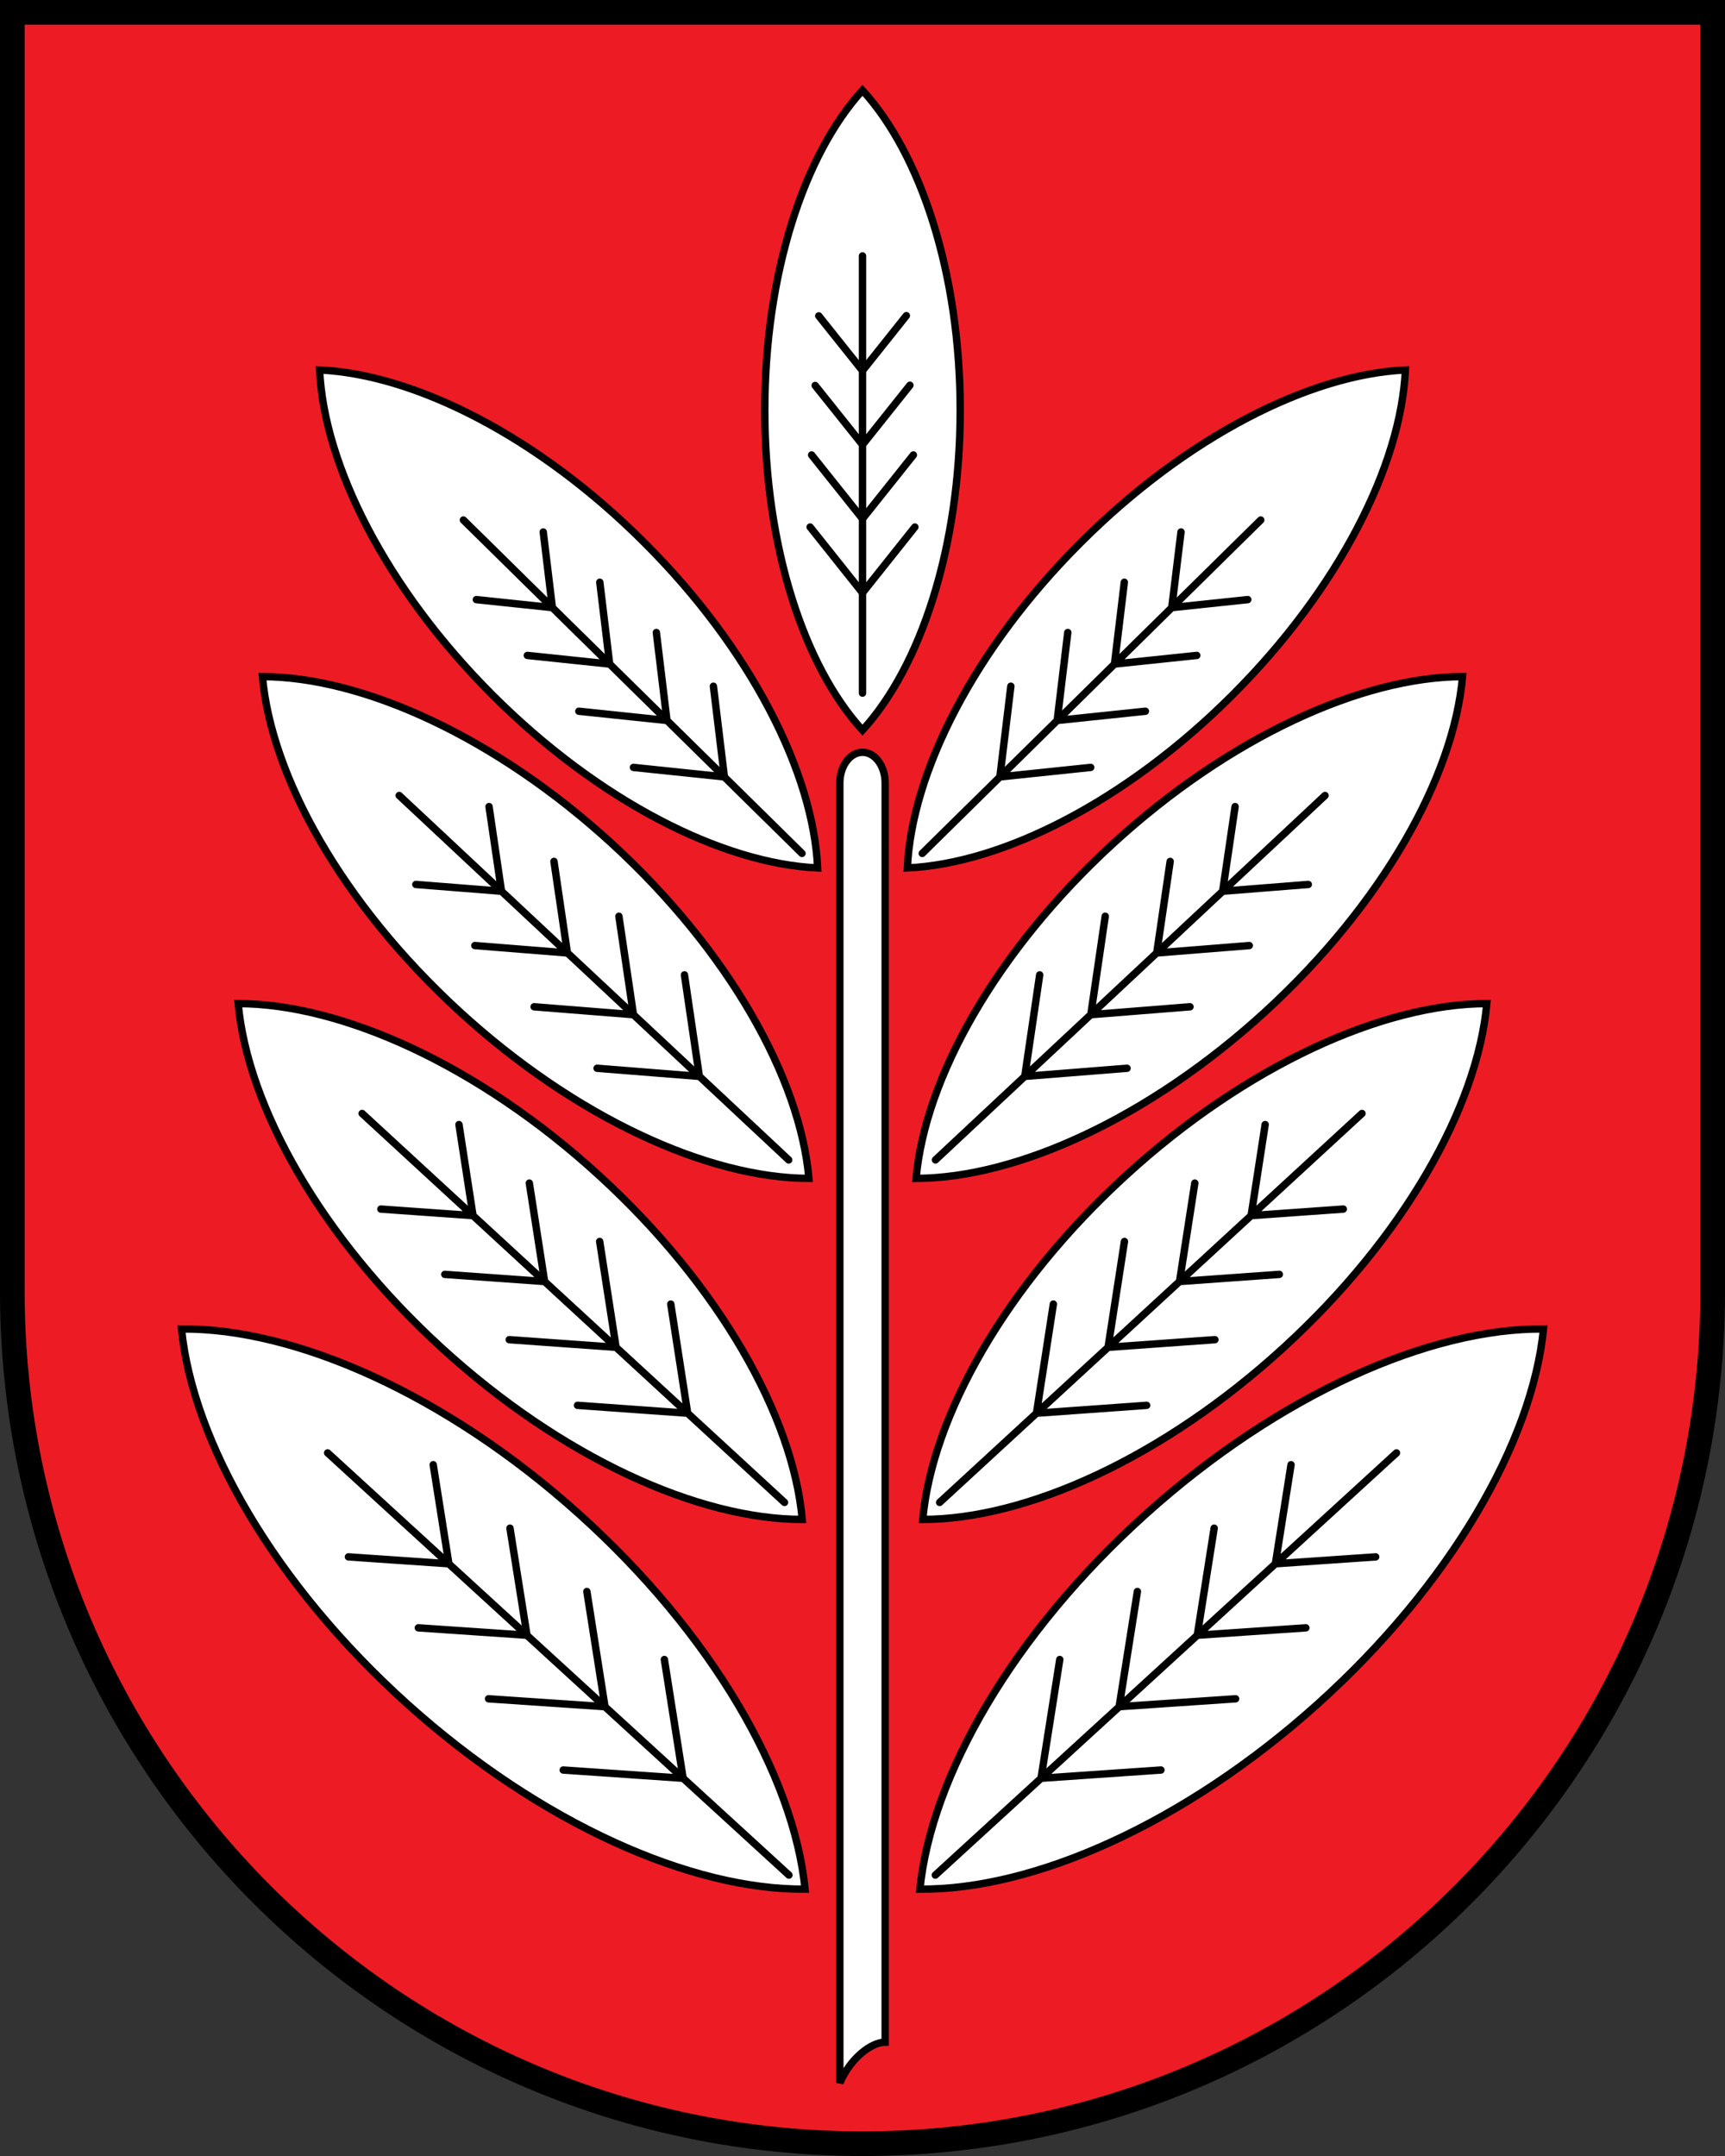
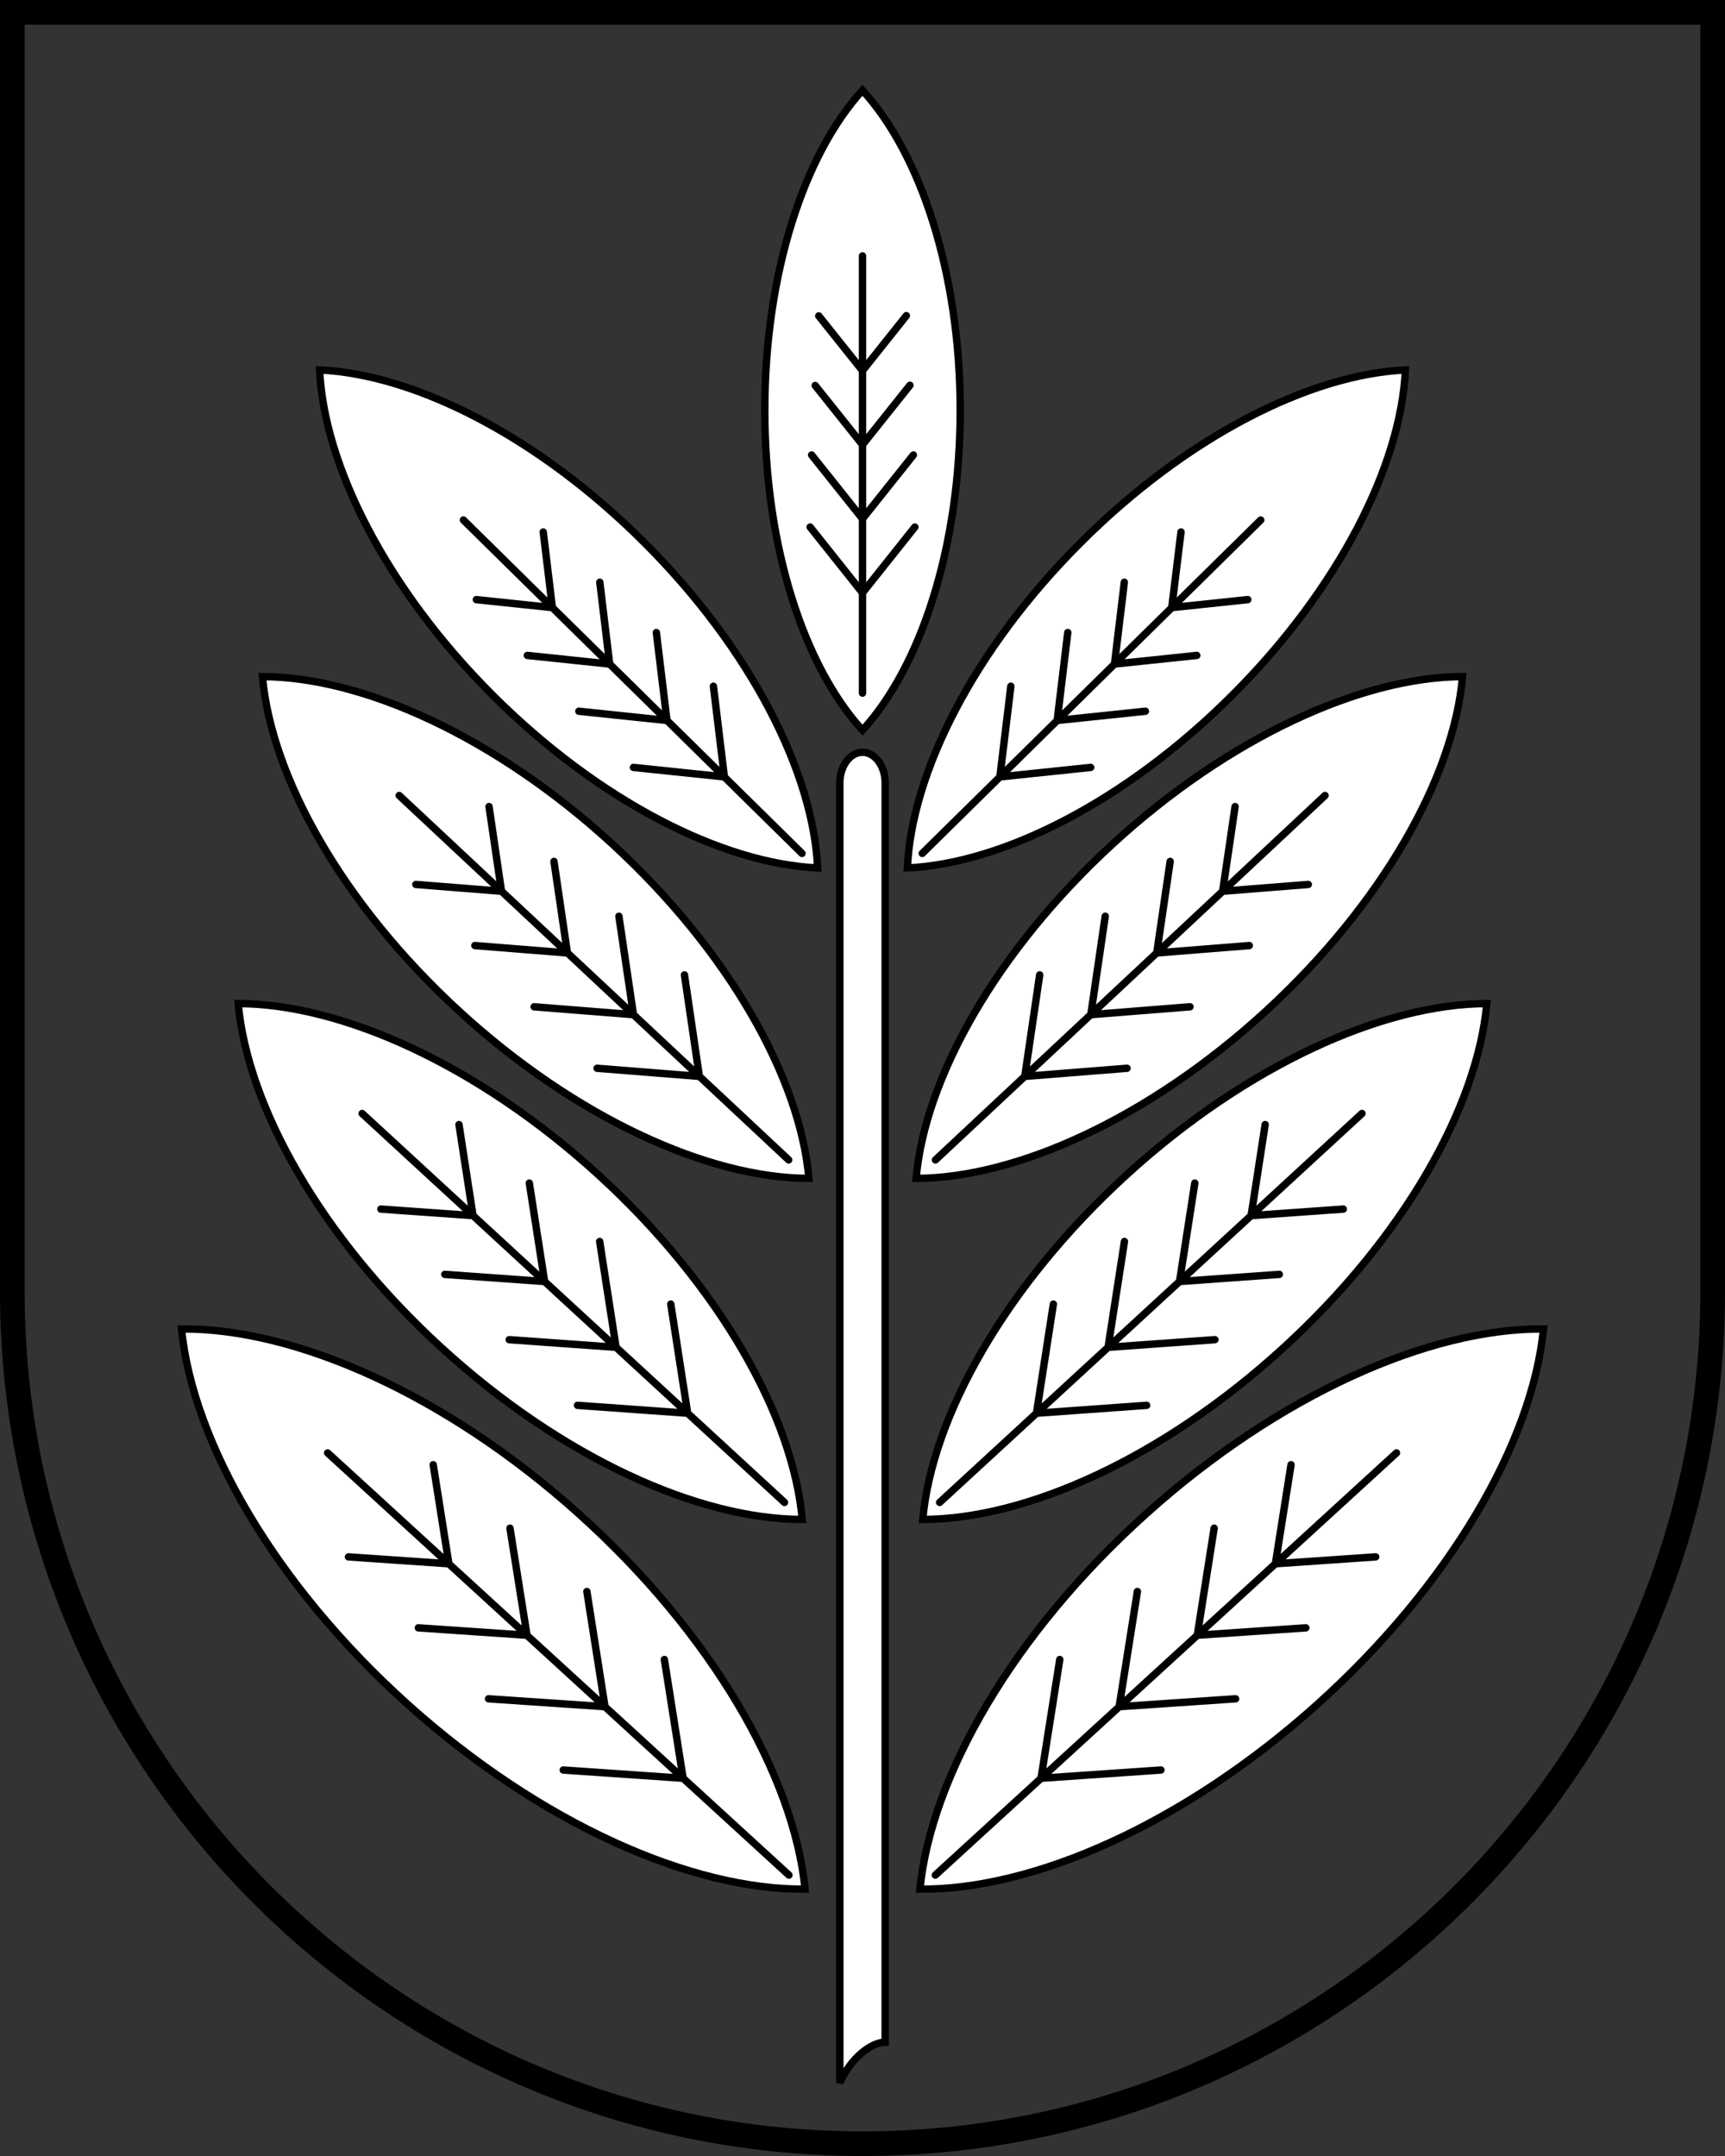
<svg xmlns="http://www.w3.org/2000/svg" xmlns:ns1="http://www.inkscape.org/namespaces/inkscape" width="140" height="175" id="svg2" ns1:version="0.44" version="1.0">
  <rect width="100%" height="100%" fill="#333333" stroke="none" />
  <g ns1:label="Ebene 1" ns1:groupmode="layer" id="layer1">
-     <path id="path8453" d="M139,104.8L139,1L1,1L1,104.8C1,143 31.91,174 70,174C108.09,174 139,143 139,104.8z" style="fill:#ed1c24;fill-opacity:1;fill-rule:nonzero;stroke:none;stroke-width:2;stroke-linecap:butt;stroke-linejoin:miter;stroke-miterlimit:4;stroke-opacity:1" />
    <path id="path5707" style="fill:white;fill-opacity:1;fill-rule:evenodd;stroke:black;stroke-width:0.6;stroke-linecap:round;stroke-linejoin:miter;stroke-miterlimit:4;stroke-opacity:1" d="M69.98,61.06C68.96,61.08 68.15,62.21 68.16,63.59L68.16,169.07C69.04,167.01 70.75,165.76 71.84,165.76L71.84,63.59C71.85,62.92 71.65,62.27 71.3,61.79C70.95,61.32 70.47,61.05 69.98,61.06z M70,7.33C65.26,12.52 62.07,22.21 62.07,33.3C62.07,44.4 65.26,54.08 70,59.27C74.74,54.08 77.93,44.4 77.93,33.3C77.93,22.21 74.74,12.52 70,7.33z M114.06,30.03C113.71,37.76 108.66,47.78 100.03,56.41C91.39,65.05 81.37,70.1 73.64,70.45C73.99,62.72 79.04,52.7 87.68,44.07C96.31,35.43 106.33,30.38 114.06,30.03z M118.7,54.92C117.99,63.04 112.22,73.36 102.75,82.06C93.27,90.76 82.5,95.63 74.35,95.65C75.06,87.53 80.83,77.21 90.3,68.51C99.78,59.81 110.55,54.94 118.7,54.92z M120.67,81.46C119.91,89.82 113.95,100.45 104.17,109.39C94.39,118.34 83.29,123.33 74.89,123.33C75.64,114.97 81.6,104.35 91.38,95.41C101.16,86.46 112.27,81.47 120.67,81.46z M125.27,107.87C124.36,117.03 117.72,128.62 106.91,138.34C96.1,148.05 83.87,153.42 74.66,153.34C75.57,144.18 82.21,132.59 93.02,122.88C103.83,113.16 116.06,107.79 125.27,107.87z M25.94,30.03C26.29,37.76 31.34,47.78 39.97,56.41C48.61,65.05 58.63,70.1 66.36,70.45C66.01,62.72 60.96,52.7 52.32,44.07C43.69,35.43 33.67,30.38 25.94,30.03z M21.3,54.92C22.01,63.04 27.78,73.36 37.25,82.06C46.73,90.76 57.5,95.63 65.65,95.65C64.94,87.53 59.17,77.21 49.7,68.51C40.22,59.81 29.45,54.94 21.3,54.92z M19.33,81.46C20.09,89.82 26.05,100.45 35.83,109.39C45.61,118.34 56.71,123.33 65.11,123.33C64.36,114.97 58.4,104.35 48.62,95.41C38.84,86.46 27.73,81.47 19.33,81.46z M14.73,107.87C15.64,117.03 22.28,128.62 33.09,138.34C43.9,148.05 56.13,153.42 65.34,153.34C64.43,144.18 57.79,132.59 46.98,122.88C36.17,113.16 23.94,107.79 14.73,107.87z" />
    <path style="fill:none;fill-opacity:1;fill-rule:nonzero;stroke:#000000;stroke-width:2;stroke-linecap:butt;stroke-linejoin:miter;stroke-miterlimit:4;stroke-opacity:1" d="M139,104.8L139,1L1,1L1,104.8C1,143 31.91,174 70,174C108.09,174 139,143 139,104.8z" id="path7209" />
    <path id="path6731" style="fill:none;fill-opacity:0.75;fill-rule:evenodd;stroke:black;stroke-width:0.6;stroke-linecap:round;stroke-linejoin:miter;stroke-miterlimit:4;stroke-opacity:1" d="M70,56.26L70,20.77M66.45,25.64L70,30.09L73.56,25.62M66.16,31.29L70,36.1L73.85,31.27M65.87,36.93L70,42.11L74.13,36.93M65.75,42.78L70,48.12L74.25,42.78M74.85,69.27L102.32,42.21M95.85,43.18L95.1,49.32L101.27,48.67M91.25,47.26L90.45,53.9L97.13,53.2M86.66,51.34L85.8,58.48L92.96,57.73M82.04,55.7L81.15,63.06L88.52,62.29M75.92,94.15L107.54,64.57M100.24,65.47L99.23,72.34L106.18,71.79M94.97,69.92L93.88,77.35L101.39,76.75M89.7,74.37L88.53,82.36L96.58,81.72M84.38,79.13L83.17,87.37L91.47,86.71M76.26,121.95L110.54,90.38M102.68,91.28L101.54,98.67L109.02,98.14M96.97,96.03L95.73,104.02L103.83,103.44M91.26,100.77L89.93,109.36L98.6,108.74M85.49,105.85L84.12,114.71L93.06,114.07M75.91,152.2L113.34,117.93M104.78,118.89L103.51,126.93L111.65,126.37M98.54,124.04L97.17,132.73L105.98,132.13M92.31,129.18L90.83,138.53L100.28,137.89M86.01,134.7L84.49,144.34L94.22,143.67M65.09,69.27L37.61,42.21M44.09,43.18L44.83,49.32L38.66,48.67M48.68,47.26L49.48,53.9L42.8,53.2M53.27,51.34L54.13,58.48L46.98,57.73M57.9,55.7L58.79,63.06L51.41,62.29M64.01,94.15L32.4,64.57M39.69,65.47L40.7,72.34L33.75,71.79M44.96,69.92L46.05,77.35L38.54,76.75M50.23,74.37L51.41,82.36L43.35,81.72M55.55,79.13L56.76,87.37L48.46,86.71M63.67,121.95L29.39,90.38M37.25,91.28L38.39,98.67L30.91,98.14M42.96,96.03L44.2,104.02L36.1,103.44M48.67,100.77L50,109.36L41.33,108.74M54.44,105.85L55.81,114.71L46.87,114.07M64.03,152.2L26.59,117.93M35.16,118.89L36.43,126.93L28.28,126.37M41.39,124.04L42.77,132.73L33.95,132.13M47.63,129.18L49.1,138.53L39.65,137.89M53.92,134.7L55.44,144.34L45.71,143.67" />
  </g>
</svg>